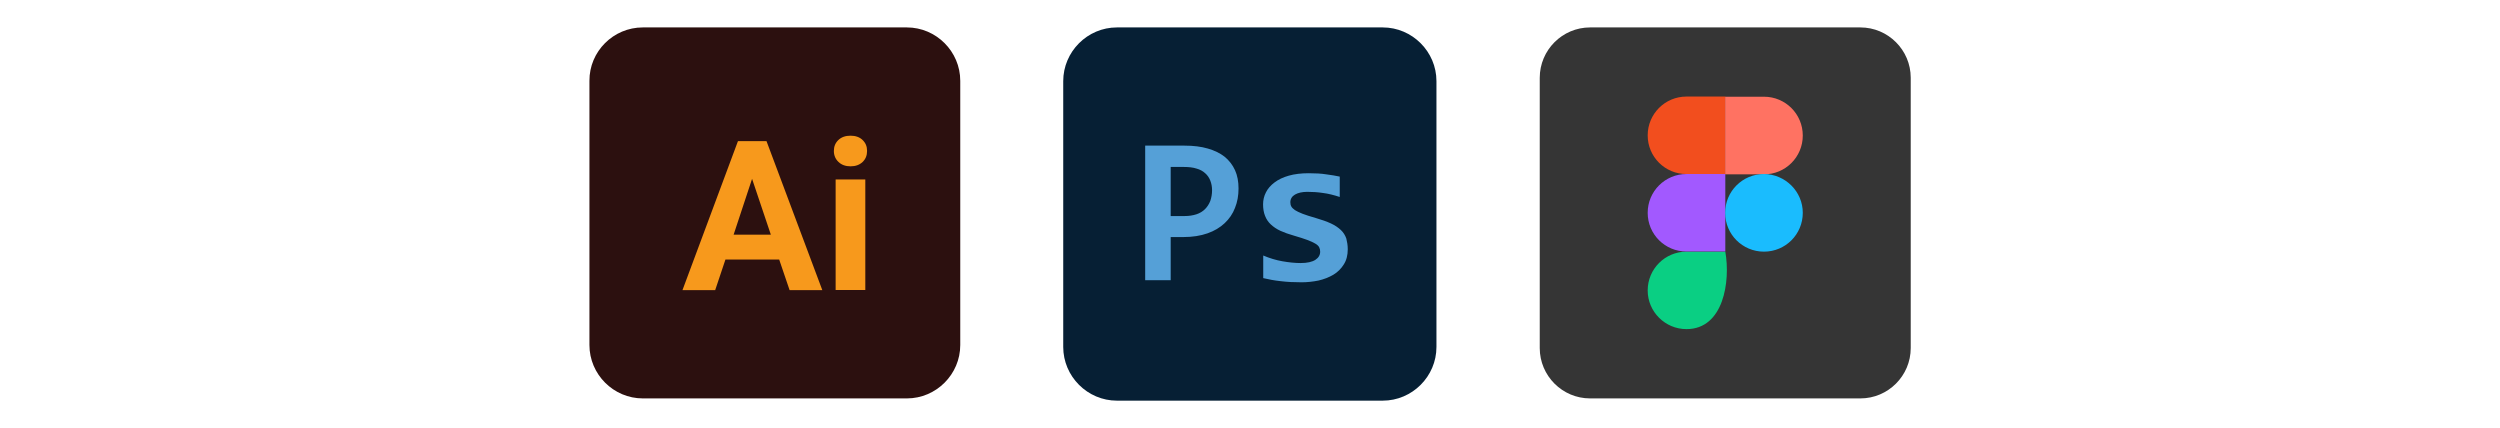
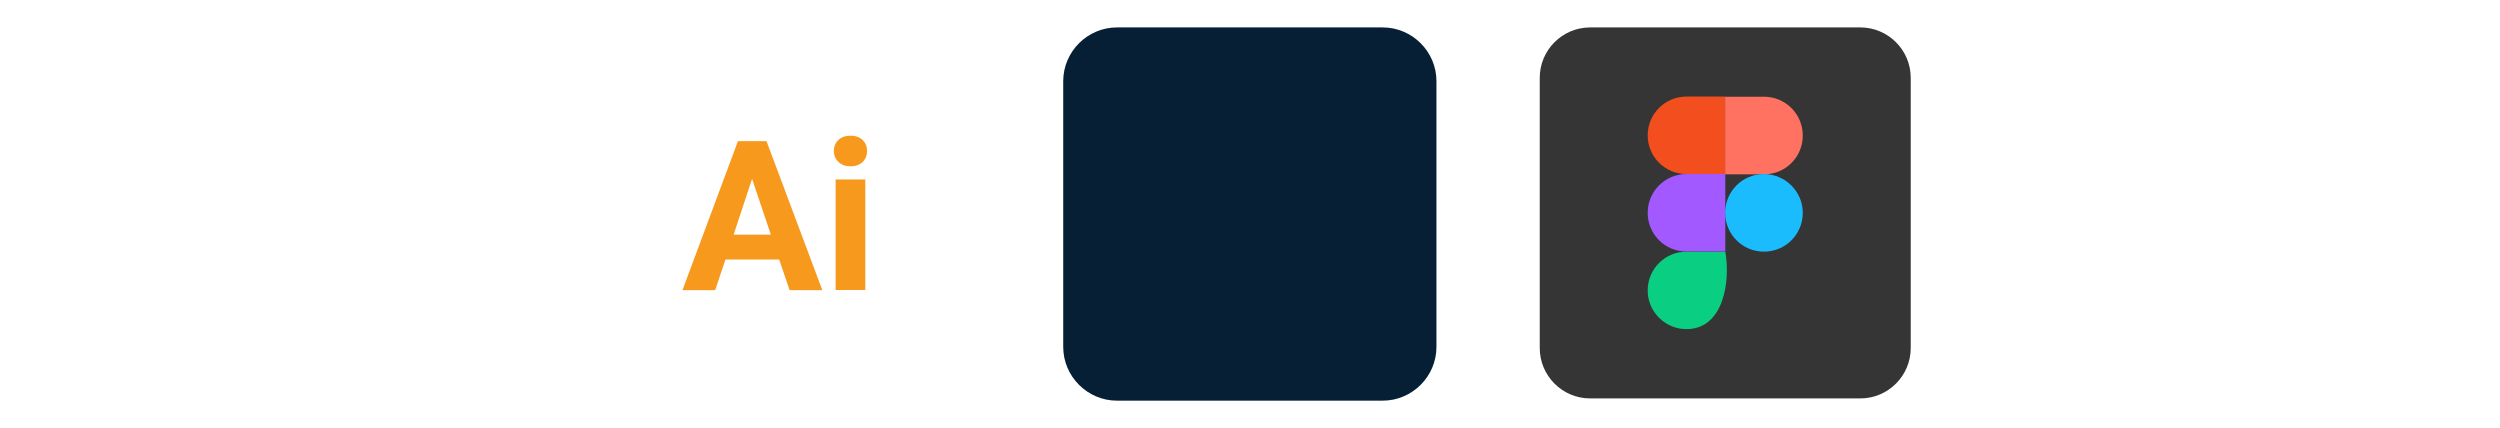
<svg xmlns="http://www.w3.org/2000/svg" version="1.1" id="Layer_1" x="0px" y="0px" viewBox="0 0 1558.7 266.9" style="enable-background:new 0 0 1558.7 266.9;" xml:space="preserve">
  <style type="text/css"> .st0{fill:#353535;} .st1{fill:#0ACF83;} .st2{fill:#A259FF;} .st3{fill:#F24E1E;} .st4{fill:#FF7262;} .st5{fill:#1ABCFE;} .st6{fill-rule:evenodd;clip-rule:evenodd;fill:#2C100F;} .st7{fill-rule:evenodd;clip-rule:evenodd;fill:#F7991C;} .st8{fill-rule:evenodd;clip-rule:evenodd;fill:#061F34;} .st9{fill-rule:evenodd;clip-rule:evenodd;fill:#55A0D7;} </style>
  <g>
    <g>
      <path class="st0" d="M1159.9,248.4H991.4c-17.3,0-31.4-14.1-31.4-31.4V48.5c0-17.3,14.1-31.4,31.4-31.4h168.5 c17.3,0,31.4,14.1,31.4,31.4V217C1191.3,234.3,1177.2,248.4,1159.9,248.4z" />
      <g>
        <path id="path0_fill" class="st1" d="M1051.5,205.2c23.1,0,27.5-29.7,24.2-48.3h-24.2c-13.4,0-24.2,10.8-24.2,24.2 C1027.3,194.4,1038.2,205.2,1051.5,205.2z" />
        <path id="path1_fill" class="st2" d="M1027.3,132.7c0-13.4,10.8-24.2,24.2-24.2h24.2v48.3h-24.2 C1038.2,156.9,1027.3,146.1,1027.3,132.7z" />
        <path id="path1_fill_1_" class="st3" d="M1027.3,84.4c0-13.4,10.8-24.2,24.2-24.2h24.2v48.3h-24.2 C1038.2,108.6,1027.3,97.8,1027.3,84.4z" />
        <path id="path2_fill" class="st4" d="M1075.6,60.3h24.2c13.4,0,24.2,10.8,24.2,24.2s-10.8,24.2-24.2,24.2h-24.2V60.3z" />
        <path id="path3_fill" class="st5" d="M1124,132.7c0,13.4-10.8,24.2-24.2,24.2s-24.2-10.8-24.2-24.2s10.8-24.2,24.2-24.2 C1113.1,108.6,1124,119.4,1124,132.7z" />
      </g>
    </g>
    <g>
-       <path class="st6" d="M400.8,17.1h164.6c18.3,0,33.3,15,33.3,33.3v164.7c0,18.3-15,33.3-33.3,33.3H400.8c-18.3,0-33.3-15-33.3-33.3 V50.4C367.4,32.1,382.4,17.1,400.8,17.1z" />
      <path class="st7" d="M485.8,161.8h-33.5l-6.4,19.1h-20.4L460.1,88h17.8l34.8,92.9h-20.4L485.8,161.8L485.8,161.8z M457.4,146.3 h23.2l-11.7-34.8L457.4,146.3L457.4,146.3z M539.5,180.8H521v-68.9h18.5V180.8L539.5,180.8z M519.9,94.1c0-2.7,0.9-5,2.8-6.8 c1.9-1.8,4.4-2.7,7.6-2.7c3.1,0,5.7,0.9,7.5,2.7c1.9,1.8,2.8,4,2.8,6.8s-0.9,5.1-2.8,6.9c-1.9,1.8-4.4,2.7-7.5,2.7 c-3.1,0-5.6-0.9-7.5-2.7C520.9,99.2,519.9,96.9,519.9,94.1z" />
    </g>
    <g>
      <path class="st8" d="M696.4,17.1h165.7c18.4,0,33.5,15.1,33.5,33.5v165.7c0,18.4-15.1,33.5-33.5,33.5H696.4 c-18.4,0-33.5-15.1-33.5-33.5V50.6C662.9,32.2,678,17.1,696.4,17.1z" />
-       <path class="st9" d="M772.2,117.5c0,4.4-0.7,8.4-2.2,12.1c-1.4,3.7-3.6,6.9-6.5,9.6c-2.9,2.7-6.4,4.8-10.7,6.3 c-4.3,1.5-9.3,2.3-14.9,2.3h-8v26.9H714V90.8h24.6c5.5,0,10.3,0.6,14.4,1.8c4.2,1.2,7.7,2.9,10.5,5.1c2.8,2.3,5,5.1,6.5,8.4 C771.5,109.4,772.2,113.2,772.2,117.5L772.2,117.5z M755.7,118.6c0-2.2-0.4-4.2-1.1-6c-0.7-1.8-1.8-3.4-3.2-4.6 c-1.4-1.3-3.2-2.3-5.4-2.9c-2.2-0.7-4.8-1-7.8-1h-8.3v30.6h8.8c2.7,0,5.1-0.4,7.3-1.1c2.1-0.7,3.9-1.8,5.3-3.2 c1.4-1.4,2.5-3.1,3.3-5.1C755.3,123.2,755.7,121,755.7,118.6L755.7,118.6z M840.3,155.4c0,3.7-0.8,6.9-2.5,9.5 c-1.6,2.6-3.8,4.8-6.5,6.4c-2.7,1.6-5.8,2.8-9.2,3.6c-3.4,0.7-7,1.1-10.6,1.1c-4.8,0-9.1-0.2-13-0.7c-3.9-0.4-7.5-1.1-10.9-1.9 v-14.1c4,1.7,8,2.9,12,3.6c4,0.7,7.8,1.1,11.3,1.1c4.1,0,7.2-0.7,9.2-2c2-1.3,3-3,3-5.1c0-1-0.2-1.9-0.6-2.7 c-0.4-0.8-1.2-1.6-2.4-2.3c-1.2-0.7-2.8-1.5-5-2.3c-2.1-0.8-5-1.7-8.4-2.7c-3.2-0.9-6-1.9-8.4-3c-2.4-1.1-4.4-2.5-6-4 c-1.6-1.5-2.8-3.3-3.6-5.4c-0.8-2-1.2-4.4-1.2-7.1c0-2.7,0.6-5.2,1.8-7.5c1.2-2.4,3-4.4,5.4-6.2c2.4-1.8,5.3-3.2,8.9-4.2 c3.5-1,7.7-1.5,12.4-1.5c4.1,0,7.8,0.2,10.9,0.7c3.2,0.4,6,0.9,8.4,1.4v12.7c-3.7-1.2-7.2-2.1-10.5-2.5c-3.3-0.5-6.5-0.7-9.7-0.7 c-3.2,0-5.8,0.6-7.7,1.7c-1.9,1.1-2.9,2.8-2.9,4.8c0,1,0.2,1.9,0.6,2.6c0.4,0.8,1.2,1.5,2.3,2.3c1.1,0.7,2.7,1.5,4.8,2.3 c2,0.8,4.7,1.6,8.1,2.6c3.8,1.1,6.9,2.2,9.5,3.4c2.6,1.2,4.6,2.6,6.2,4.1c1.6,1.5,2.7,3.3,3.4,5.3 C839.9,150.7,840.3,152.9,840.3,155.4z" />
    </g>
  </g>
</svg>